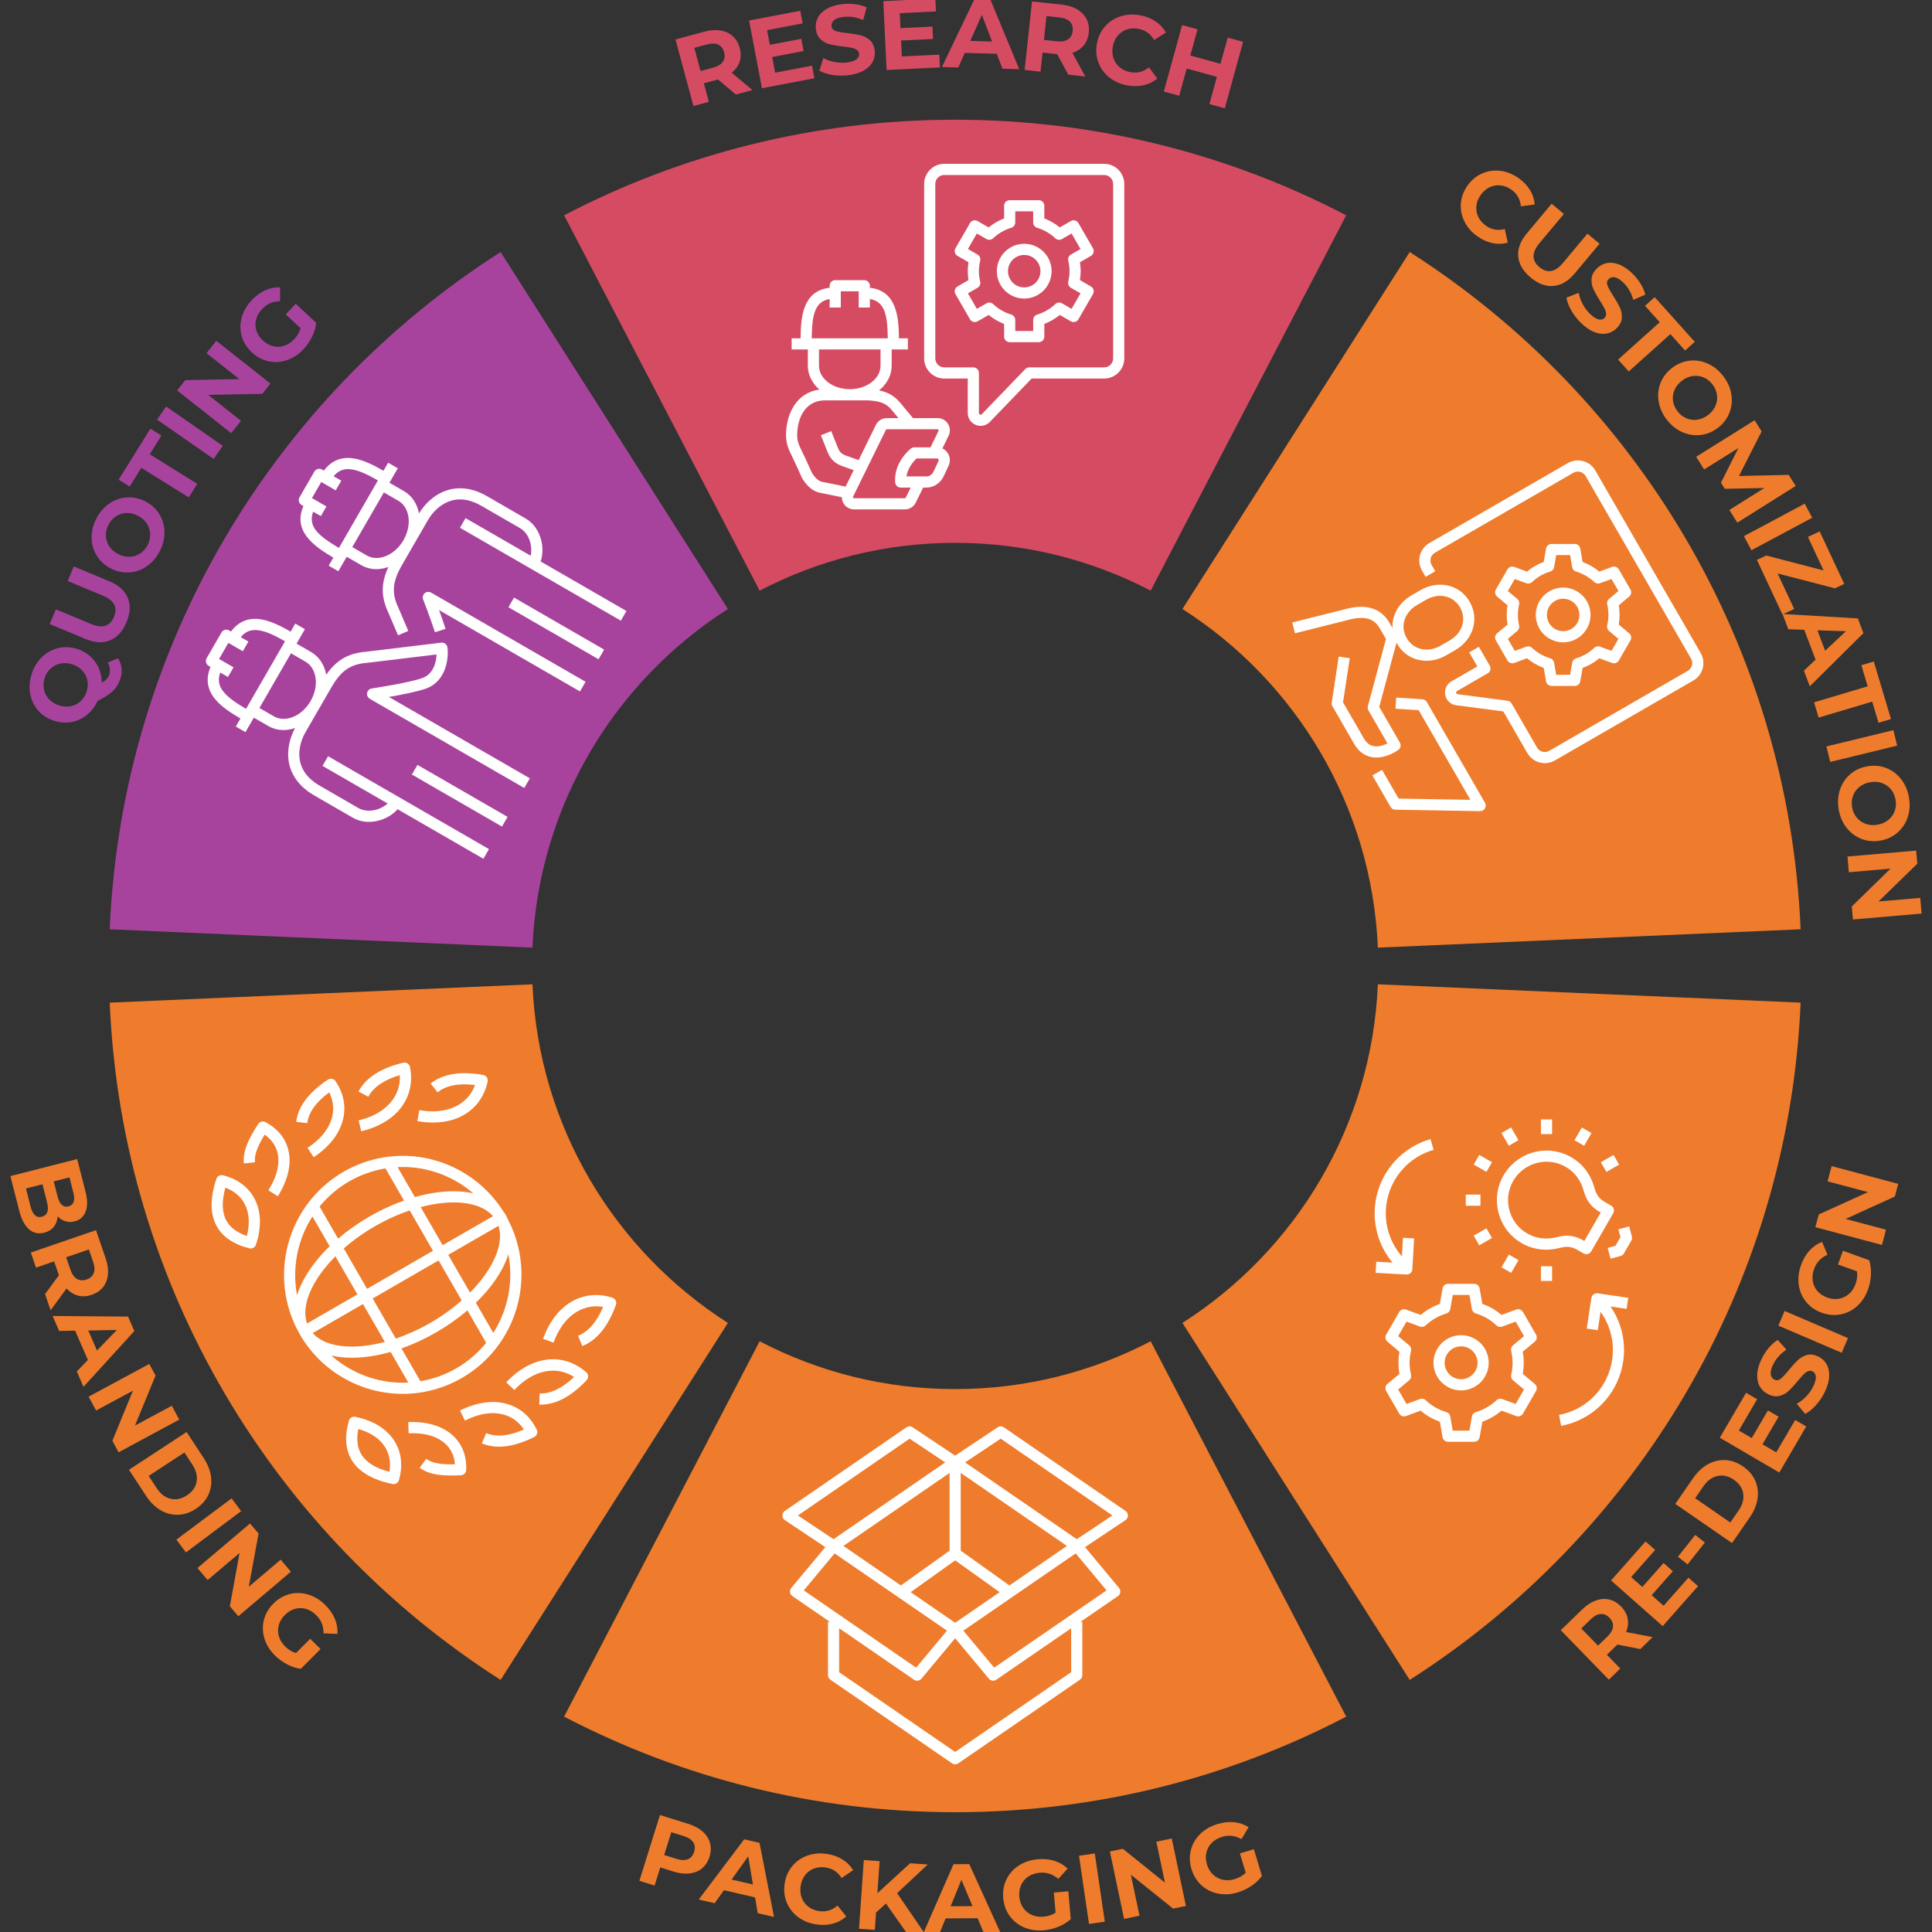
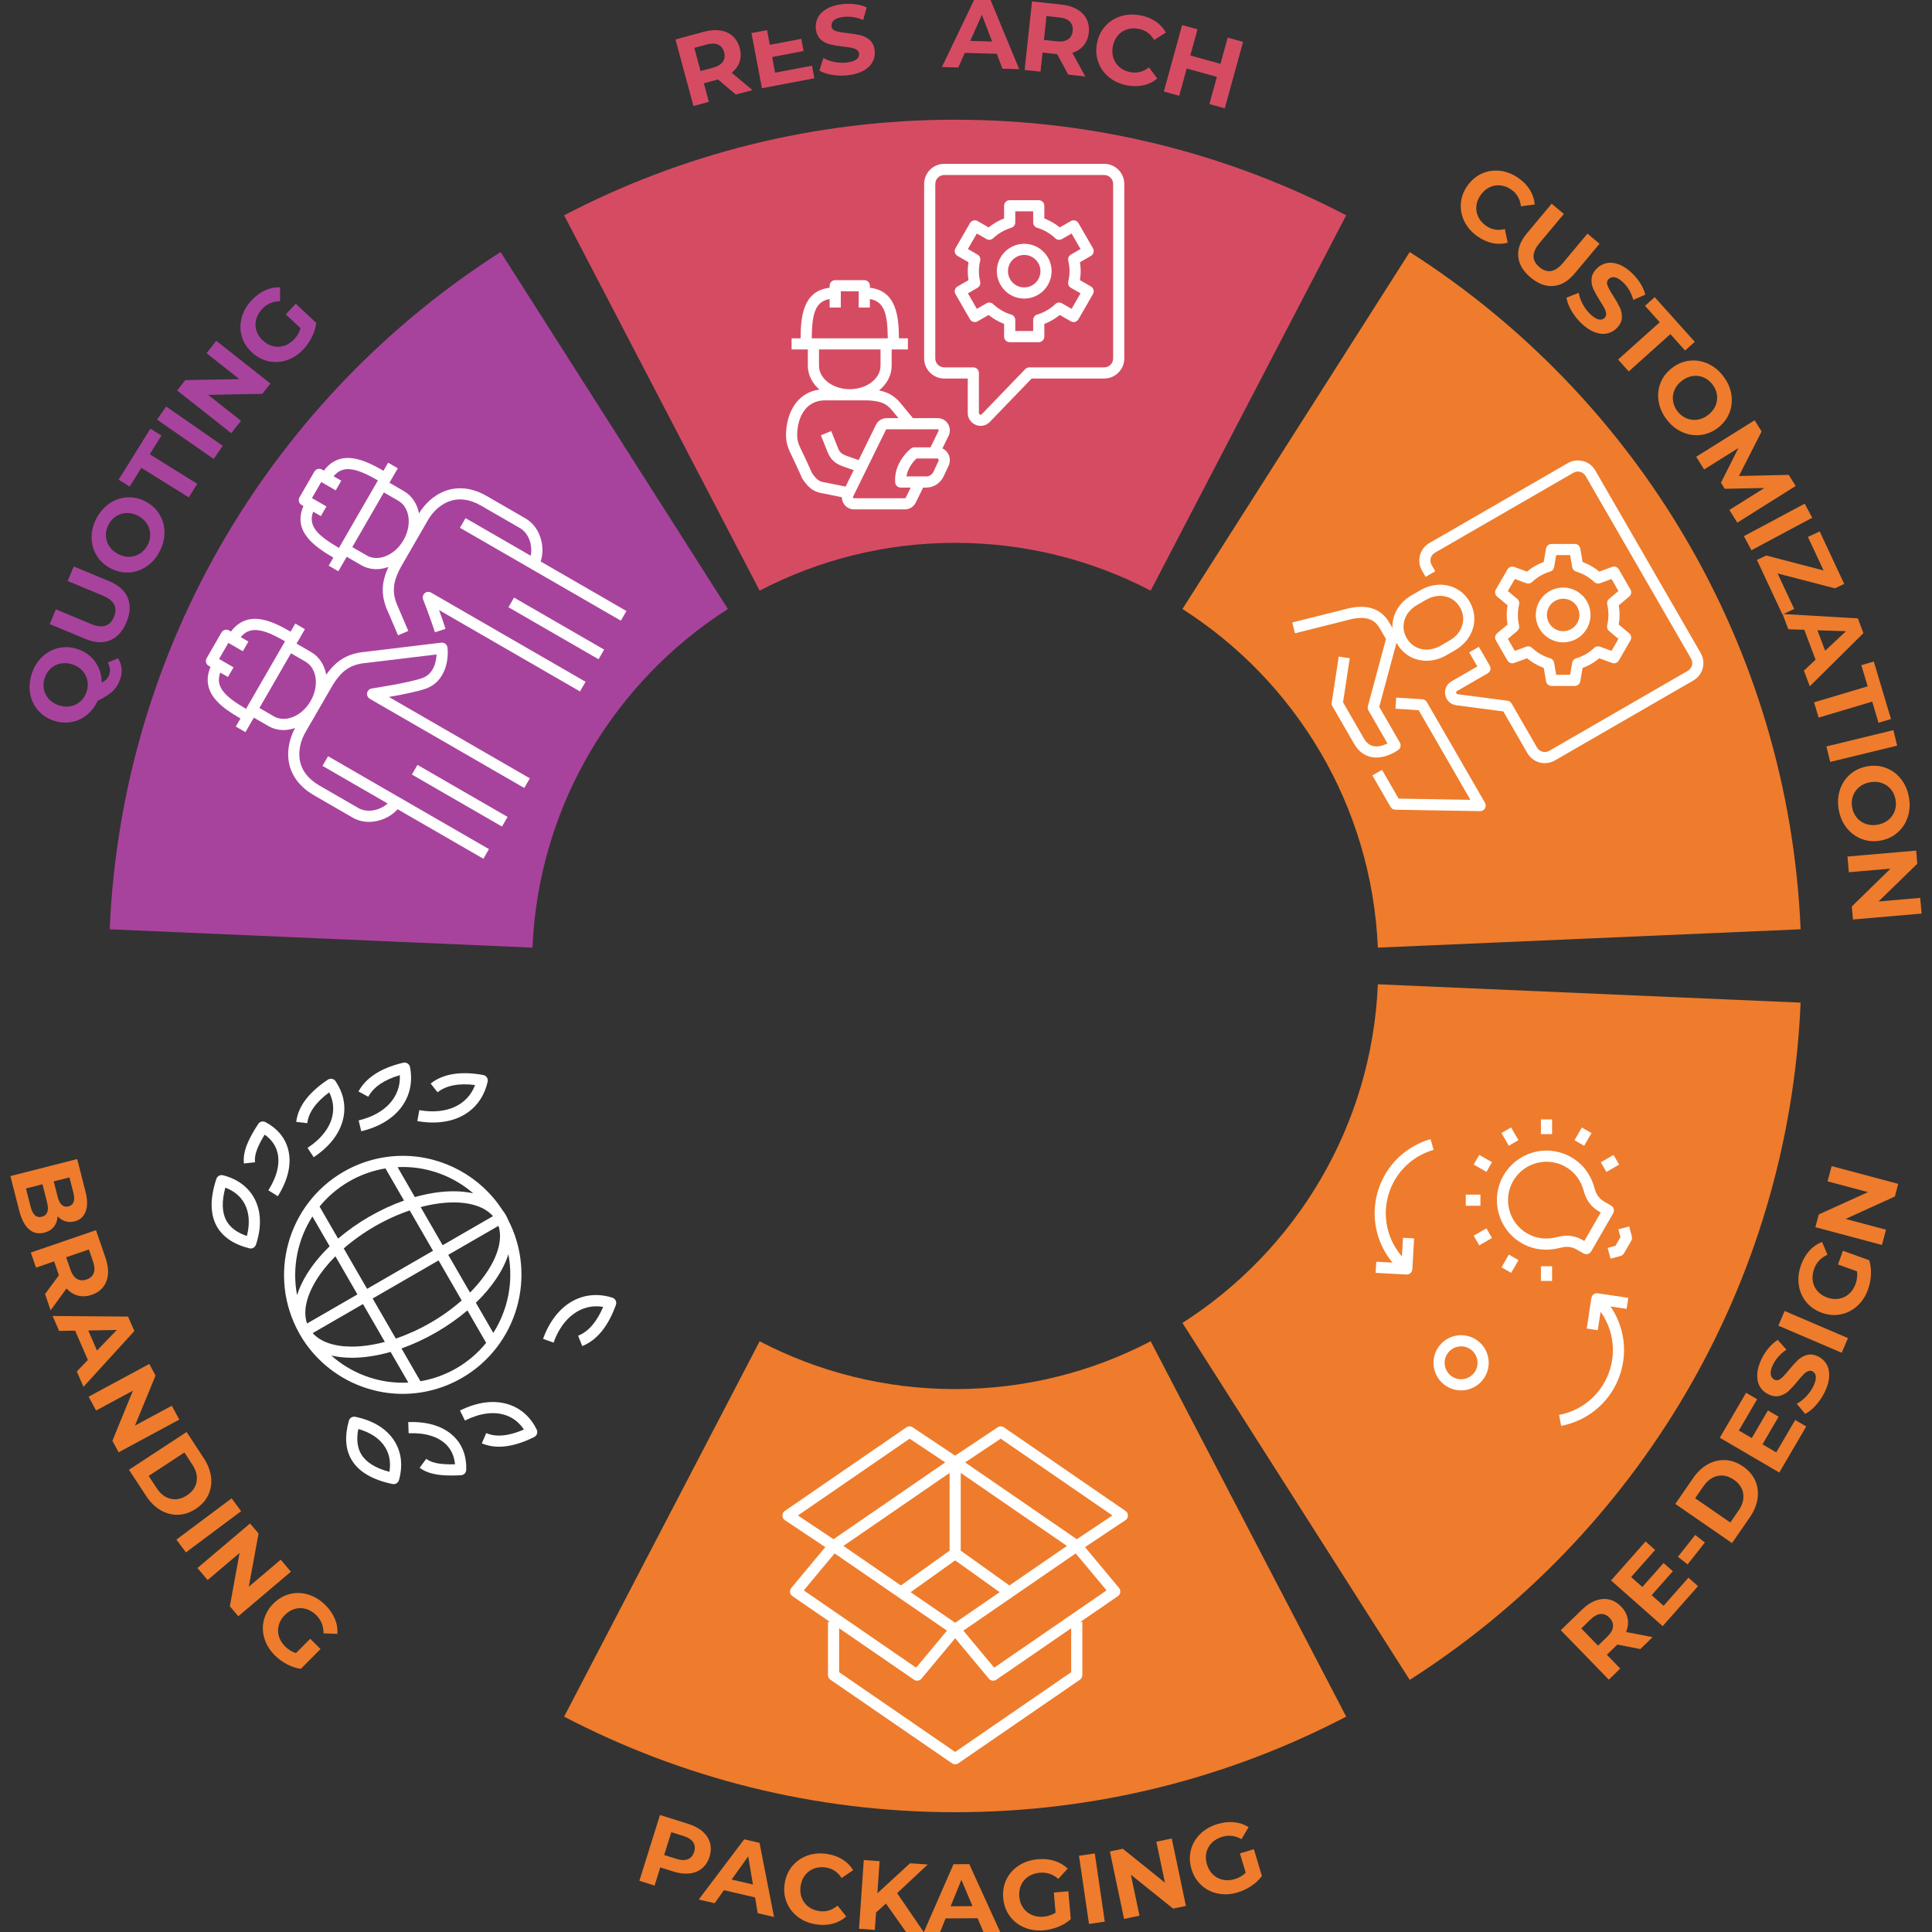
<svg xmlns="http://www.w3.org/2000/svg" version="1.1" id="Livello_1" x="0px" y="0px" width="1040px" height="1040px" viewBox="0 0 1040 1040" enable-background="new 0 0 1040 1040" xml:space="preserve">
  <rect x="0" y="0" width="1040" height="1040" fill="#333333" stroke="none" />
  <g>
    <path fill="#D54C62" d="M408.922,317.949c31.48-16.433,67.272-25.736,105.242-25.736c37.97,0,73.761,9.304,105.242,25.736   L724.66,115.898c-62.961-32.865-134.557-51.453-210.496-51.453c-75.939,0-147.534,18.588-210.494,51.452L408.922,317.949z" />
    <path fill="#EE7C2C" d="M741.707,529.852c-3.27,76.652-44.412,143.494-105.203,182.28l122.342,192.156   c121.586-77.572,203.889-211.258,210.428-364.564L741.707,529.852z" />
    <path fill="#EE7C2C" d="M636.504,327.83c60.791,38.786,101.932,105.627,105.203,182.279l227.566-9.873   c-6.539-153.307-88.844-286.99-210.428-364.562L636.504,327.83z" />
    <path fill="#A8439D" d="M286.622,510.109c3.271-76.652,44.412-143.494,105.204-182.279L269.484,135.674   C147.899,213.245,65.596,346.93,59.057,500.236L286.622,510.109z" />
-     <path fill="#EE7C2C" d="M391.825,712.133c-60.791-38.786-101.934-105.629-105.203-182.281l-227.564,9.872   c6.537,153.307,88.84,286.992,210.426,364.565L391.825,712.133z" />
    <path fill="#EE7C2C" d="M619.408,722.014c-31.48,16.433-67.273,25.736-105.244,25.736c-37.971,0-73.763-9.304-105.243-25.736   L303.668,924.065c62.961,32.864,134.557,51.453,210.496,51.453c75.939,0,147.535-18.589,210.496-51.454L619.408,722.014z" />
    <g>
      <g>
        <path fill="#D54C62" d="M396.112,50.898l-9.601-8.113l-0.409,0.11l-7.215,1.947l2.693,9.978l-8.29,2.237l-9.667-35.818     l15.504-4.185c3.172-0.856,6.07-1.07,8.692-0.644c2.622,0.427,4.827,1.442,6.614,3.046c1.786,1.604,3.04,3.735,3.757,6.396     c0.718,2.661,0.698,5.128-0.062,7.4c-0.759,2.272-2.177,4.238-4.255,5.896l11.141,9.345L396.112,50.898z M386.605,24.013     c-1.587-0.725-3.625-0.751-6.115-0.079l-6.754,1.822l3.37,12.485l6.754-1.822c2.49-0.672,4.236-1.729,5.238-3.171     c1.001-1.44,1.236-3.15,0.702-5.13C389.257,26.106,388.191,24.737,386.605,24.013z" />
-         <path fill="#D54C62" d="M437.093,35.353l1.287,6.769l-28.221,5.364l-6.928-36.447l27.543-5.235l1.287,6.769L412.9,16.213     l1.504,7.915l16.922-3.217l1.247,6.561l-16.922,3.217l1.604,8.435L437.093,35.353z" />
+         <path fill="#D54C62" d="M437.093,35.353l1.287,6.769l-28.221,5.364l-6.928-36.447l1.287,6.769L412.9,16.213     l1.504,7.915l16.922-3.217l1.247,6.561l-16.922,3.217l1.604,8.435L437.093,35.353z" />
        <path fill="#D54C62" d="M447.998,40.312c-2.813-0.468-5.119-1.236-6.917-2.305l2.136-6.764c1.716,0.972,3.703,1.68,5.961,2.124     c2.258,0.446,4.475,0.539,6.651,0.282c2.421-0.286,4.168-0.856,5.241-1.713c1.073-0.855,1.539-1.881,1.398-3.074     c-0.104-0.876-0.532-1.564-1.284-2.062c-0.753-0.498-1.685-0.859-2.797-1.084c-1.112-0.224-2.605-0.439-4.479-0.646     c-2.886-0.334-5.263-0.729-7.131-1.186c-1.868-0.455-3.53-1.344-4.984-2.667c-1.456-1.322-2.327-3.211-2.618-5.668     c-0.252-2.14,0.098-4.147,1.05-6.021c0.953-1.873,2.535-3.456,4.749-4.75c2.213-1.293,5.004-2.139,8.373-2.536     c2.35-0.278,4.682-0.269,6.994,0.027c2.312,0.297,4.373,0.871,6.181,1.726l-1.867,6.784c-3.632-1.527-7.15-2.091-10.553-1.688     c-2.387,0.281-4.104,0.876-5.153,1.782c-1.049,0.907-1.499,1.992-1.35,3.255c0.149,1.264,0.918,2.125,2.306,2.583     c1.388,0.459,3.468,0.827,6.241,1.104c2.885,0.335,5.263,0.73,7.131,1.186c1.868,0.455,3.527,1.327,4.978,2.614     c1.451,1.288,2.321,3.159,2.611,5.615c0.249,2.105-0.112,4.096-1.083,5.972c-0.971,1.876-2.571,3.462-4.802,4.757     c-2.231,1.295-5.031,2.142-8.399,2.539C453.673,40.842,450.81,40.78,447.998,40.312z" />
-         <path fill="#D54C62" d="M505.628,29.413l0.33,6.882l-28.693,1.374L475.49,0.611l28.005-1.341l0.33,6.882l-19.481,0.934     l0.385,8.047l17.205-0.824l0.32,6.67l-17.206,0.824l0.411,8.576L505.628,29.413z" />
        <path fill="#D54C62" d="M536.566,28.944l-17.216-0.477l-3.506,7.855l-8.795-0.243l17.558-36.628l8.477,0.235l15.555,37.545     l-9.008-0.25L536.566,28.944z M534.045,22.354l-5.486-14.361l-6.273,14.035L534.045,22.354z" />
        <path fill="#D54C62" d="M575.064,40.187l-6.008-11.041l-0.422-0.046l-7.43-0.8l-1.107,10.275l-8.535-0.919l3.973-36.887     L571.5,2.488c3.268,0.353,6.045,1.203,8.336,2.551c2.287,1.349,3.975,3.093,5.059,5.235s1.479,4.584,1.184,7.324     s-1.207,5.032-2.738,6.875s-3.566,3.16-6.104,3.953l6.996,12.748L575.064,40.187z M575.947,11.684     c-1.215-1.251-3.105-2.014-5.67-2.29l-6.955-0.749l-1.385,12.857l6.955,0.749c2.564,0.276,4.574-0.075,6.031-1.057     c1.455-0.979,2.293-2.488,2.514-4.526C577.66,14.596,577.164,12.934,575.947,11.684z" />
        <path fill="#D54C62" d="M597.057,41.627c-2.699-2.18-4.639-4.863-5.818-8.051c-1.182-3.188-1.432-6.588-0.752-10.199     s2.148-6.688,4.406-9.229s5.039-4.337,8.348-5.387c3.307-1.05,6.836-1.222,10.586-0.517c3.158,0.595,5.912,1.688,8.254,3.278     c2.344,1.592,4.188,3.592,5.531,6.002l-6.357,3.981c-1.93-3.311-4.717-5.31-8.363-5.995c-2.258-0.425-4.365-0.309-6.322,0.348     s-3.596,1.777-4.918,3.362c-1.324,1.585-2.197,3.506-2.621,5.763c-0.426,2.258-0.309,4.364,0.348,6.321s1.777,3.597,3.361,4.92     c1.586,1.322,3.506,2.196,5.764,2.621c3.645,0.686,6.971-0.181,9.98-2.6l4.477,6.02c-2.137,1.792-4.592,3.002-7.371,3.629     c-2.779,0.628-5.748,0.645-8.908,0.051C602.965,45.246,599.756,43.807,597.057,41.627z" />
        <path fill="#D54C62" d="M669.152,22.539l-9.854,35.768l-8.277-2.281l4.039-14.664l-16.248-4.477l-4.041,14.664l-8.277-2.28     l9.854-35.768l8.279,2.281l-3.887,14.103l16.25,4.477l3.885-14.103L669.152,22.539z" />
      </g>
      <g>
        <path fill="#EE7C2C" d="M788.328,119.282c-1.549-3.105-2.195-6.353-1.943-9.743c0.254-3.39,1.439-6.585,3.561-9.587     c2.119-3.002,4.734-5.189,7.844-6.561c3.111-1.372,6.387-1.848,9.832-1.428c3.443,0.422,6.725,1.732,9.842,3.935     c2.627,1.854,4.674,3.993,6.145,6.414c1.469,2.423,2.312,5.009,2.533,7.759l-7.438,0.978c-0.379-3.813-2.082-6.792-5.113-8.932     c-1.875-1.325-3.84-2.096-5.893-2.312c-2.053-0.218-4.01,0.12-5.873,1.011c-1.861,0.891-3.455,2.274-4.779,4.15     c-1.326,1.877-2.098,3.841-2.312,5.894c-0.219,2.053,0.119,4.011,1.01,5.872c0.893,1.862,2.275,3.456,4.15,4.78     c3.031,2.141,6.416,2.736,10.158,1.788l1.566,7.336c-2.688,0.741-5.424,0.82-8.211,0.234c-2.789-0.584-5.496-1.805-8.121-3.658     C792.195,125.03,789.877,122.388,788.328,119.282z" />
        <path fill="#EE7C2C" d="M817.27,138.077c-0.385-4.143,1.17-8.301,4.658-12.477l13.324-15.941l6.588,5.506l-13.119,15.698     c-4.26,5.097-4.275,9.413-0.047,12.947c2.061,1.722,4.148,2.419,6.266,2.092c2.115-0.327,4.271-1.806,6.469-4.436l13.119-15.697     l6.508,5.438l-13.322,15.942c-3.49,4.175-7.309,6.441-11.451,6.8c-4.146,0.358-8.25-1.162-12.318-4.561     C819.877,145.99,817.652,142.22,817.27,138.077z" />
        <path fill="#EE7C2C" d="M845.783,167.05c-1.406-2.481-2.26-4.757-2.559-6.827l6.602-2.593c0.324,1.944,1.021,3.936,2.098,5.971     c1.074,2.035,2.395,3.818,3.963,5.348c1.746,1.703,3.289,2.702,4.629,2.998s2.43,0.014,3.27-0.847     c0.615-0.632,0.881-1.397,0.795-2.296s-0.391-1.851-0.916-2.855c-0.525-1.006-1.297-2.303-2.314-3.889     c-1.555-2.454-2.742-4.551-3.562-6.29c-0.822-1.738-1.176-3.59-1.062-5.552c0.111-1.964,1.033-3.83,2.76-5.601     c1.506-1.542,3.285-2.533,5.342-2.971s4.281-0.202,6.68,0.704c2.398,0.908,4.811,2.546,7.238,4.914     c1.695,1.653,3.154,3.473,4.377,5.456c1.225,1.983,2.074,3.946,2.547,5.89l-6.449,2.816c-1.096-3.784-2.871-6.873-5.324-9.267     c-1.721-1.679-3.262-2.64-4.627-2.885s-2.49,0.087-3.379,0.997s-1.074,2.051-0.557,3.418c0.516,1.367,1.537,3.217,3.066,5.547     c1.555,2.453,2.742,4.551,3.562,6.289c0.822,1.739,1.188,3.577,1.1,5.516c-0.09,1.938-0.998,3.791-2.723,5.562     c-1.48,1.517-3.256,2.488-5.324,2.914c-2.07,0.425-4.309,0.178-6.719-0.741c-2.41-0.92-4.828-2.564-7.256-4.933     C848.939,171.795,847.186,169.53,845.783,167.05z" />
        <path fill="#EE7C2C" d="M893.439,173.455l-7.924-8.839l5.207-4.671l21.584,24.071l-5.209,4.67l-7.926-8.839l-22.412,20.097     l-5.732-6.392L893.439,173.455z" />
        <path fill="#EE7C2C" d="M892.832,216.056c-0.561-3.465-0.217-6.777,1.035-9.938c1.25-3.161,3.32-5.849,6.209-8.061     c2.889-2.213,6.023-3.512,9.4-3.896c3.379-0.384,6.666,0.146,9.865,1.591c3.197,1.445,5.967,3.696,8.309,6.754     s3.787,6.312,4.34,9.762c0.549,3.451,0.205,6.763-1.035,9.938c-1.24,3.176-3.305,5.87-6.193,8.082     c-2.891,2.213-6.029,3.504-9.418,3.875c-3.387,0.369-6.676-0.161-9.863-1.592s-5.951-3.676-8.293-6.732     C894.846,222.78,893.393,219.521,892.832,216.056z M907.803,225.186c1.873,0.79,3.832,1.037,5.875,0.741s3.975-1.143,5.799-2.539     s3.145-3.042,3.963-4.938c0.818-1.895,1.09-3.851,0.814-5.864c-0.275-2.016-1.078-3.893-2.41-5.632s-2.934-3.004-4.809-3.794     c-1.873-0.79-3.832-1.038-5.873-0.741c-2.045,0.297-3.979,1.143-5.801,2.539c-1.824,1.396-3.145,3.042-3.963,4.938     c-0.818,1.895-1.09,3.85-0.814,5.865c0.273,2.014,1.078,3.891,2.41,5.631C904.326,223.13,905.928,224.395,907.803,225.186z" />
        <path fill="#EE7C2C" d="M930.932,274.515l18.854-11.836l-21.338,0.453l-2.049-3.282l9.395-18.676l-18.477,11.538l-4.266-6.834     l31.467-19.65l3.762,6.024l-12.199,23.989l26.797-0.613l3.734,5.979l-31.412,19.739L930.932,274.515z" />
        <path fill="#EE7C2C" d="M971.477,271.132l4.045,7.574l-32.723,17.481l-4.045-7.573L971.477,271.132z" />
        <path fill="#EE7C2C" d="M965.824,327.81l-6.338,2.963l-13.738-29.382l5.041-2.357l30.85,8.042l-8.441-18.053l6.336-2.963     l13.225,28.277l-5.041,2.358l-30.828-7.993L965.824,327.81z" />
        <path fill="#EE7C2C" d="M977.324,355.122l-6.076-16.117l-8.598-0.27l-3.105-8.232l40.549,2.383l2.992,7.935l-28.861,28.612     l-3.18-8.431L977.324,355.122z M982.471,350.293l11.215-10.516l-15.365-0.493L982.471,350.293z" />
        <path fill="#EE7C2C" d="M1005.365,369.456l-3.395-11.377l6.705-1.999l9.24,30.98l-6.705,2l-3.393-11.376l-28.85,8.602     l-2.453-8.228L1005.365,369.456z" />
        <path fill="#EE7C2C" d="M1019.217,393.043l2.027,8.343l-36.051,8.762l-2.027-8.344L1019.217,393.043z" />
        <path fill="#EE7C2C" d="M990.436,425.159c1.096-3.334,2.928-6.115,5.494-8.345s5.641-3.661,9.225-4.295     c3.582-0.634,6.963-0.343,10.139,0.872c3.174,1.214,5.848,3.198,8.021,5.954c2.174,2.755,3.596,6.029,4.268,9.822     c0.67,3.792,0.455,7.347-0.645,10.663c-1.102,3.316-2.932,6.098-5.496,8.345c-2.562,2.247-5.637,3.688-9.219,4.321     c-3.584,0.635-6.965,0.334-10.143-0.898s-5.854-3.216-8.023-5.954c-2.172-2.738-3.592-6.004-4.262-9.796     C989.125,432.056,989.336,428.493,990.436,425.159z M999.518,440.157c1.299,1.564,2.924,2.686,4.875,3.363     c1.949,0.679,4.055,0.817,6.316,0.417c2.262-0.399,4.191-1.252,5.791-2.558s2.74-2.915,3.426-4.83     c0.684-1.916,0.834-3.952,0.453-6.108c-0.383-2.158-1.223-4.019-2.521-5.583s-2.924-2.685-4.873-3.363     c-1.949-0.678-4.057-0.816-6.316-0.417c-2.264,0.399-4.193,1.253-5.793,2.558c-1.598,1.306-2.74,2.915-3.424,4.832     c-0.684,1.914-0.836,3.949-0.453,6.107C997.379,436.731,998.219,438.593,999.518,440.157z" />
        <path fill="#EE7C2C" d="M1034.4,491.777l-36.961,3.194l-0.607-7.023l20.85-20.367l-22.443,1.938l-0.729-8.448l36.963-3.193     l0.611,7.076l-20.855,20.314l22.441-1.939L1034.4,491.777z" />
      </g>
      <g>
        <path fill="#EE7C2C" d="M882.984,887.696l-12.334-2.427l-0.305,0.296l-5.359,5.207l7.201,7.412l-6.158,5.983l-25.852-26.609     l11.518-11.19c2.357-2.29,4.785-3.885,7.285-4.786c2.498-0.9,4.918-1.085,7.26-0.551c2.342,0.533,4.473,1.788,6.393,3.765     s3.102,4.143,3.541,6.498c0.441,2.355,0.156,4.763-0.854,7.221l14.279,2.756L882.984,887.696z M861.611,868.816     c-1.738,0.138-3.533,1.104-5.383,2.902l-5.018,4.874l9.012,9.275l5.018-4.875c1.85-1.797,2.863-3.568,3.037-5.315     c0.176-1.746-0.451-3.354-1.879-4.825C864.947,869.358,863.35,868.679,861.611,868.816z" />
        <path fill="#EE7C2C" d="M908.893,849.26l5.16,4.564l-19.029,21.52l-27.791-24.577l18.572-21.003l5.162,4.564l-12.922,14.61     l6.035,5.337l11.41-12.903l5.004,4.424l-11.41,12.903l6.432,5.688L908.893,849.26z" />
        <path fill="#EE7C2C" d="M903.238,838.008l9.305-11.764l5.197,4.109l-9.305,11.765L903.238,838.008z" />
        <path fill="#EE7C2C" d="M901.822,809.564l9.576-13.869c2.289-3.314,4.943-5.808,7.965-7.478c3.021-1.672,6.168-2.419,9.439-2.243     c3.27,0.175,6.432,1.317,9.484,3.425c3.053,2.108,5.242,4.661,6.564,7.656c1.324,2.997,1.738,6.203,1.248,9.62     c-0.492,3.419-1.883,6.783-4.172,10.099l-9.574,13.869L901.822,809.564z M935.887,813.119c2.107-3.054,2.939-6.075,2.492-9.067     c-0.445-2.992-2.121-5.491-5.031-7.499c-2.906-2.007-5.838-2.69-8.793-2.048c-2.957,0.644-5.488,2.492-7.596,5.544l-4.457,6.455     l18.928,13.069L935.887,813.119z" />
        <path fill="#EE7C2C" d="M966.348,764.392l5.949,3.478l-14.498,24.798l-32.029-18.725l14.15-24.203l5.949,3.478l-9.844,16.837     l6.955,4.066l8.693-14.87l5.764,3.37l-8.693,14.87l7.412,4.333L966.348,764.392z" />
        <path fill="#EE7C2C" d="M977.398,756.55c-1.92,2.108-3.816,3.628-5.689,4.559l-4.521-5.466c1.746-0.913,3.42-2.198,5.02-3.854     s2.881-3.466,3.846-5.433c1.074-2.189,1.543-3.967,1.406-5.332c-0.135-1.365-0.742-2.313-1.822-2.844     c-0.793-0.388-1.602-0.402-2.43-0.04c-0.826,0.361-1.637,0.948-2.428,1.76c-0.791,0.813-1.783,1.95-2.973,3.413     c-1.848,2.241-3.471,4.023-4.867,5.346c-1.396,1.321-3.045,2.234-4.945,2.738c-1.9,0.505-3.961,0.211-6.182-0.878     c-1.934-0.949-3.43-2.333-4.486-4.149c-1.057-1.817-1.527-4.006-1.412-6.567c0.115-2.561,0.92-5.364,2.414-8.409     c1.043-2.124,2.316-4.078,3.818-5.859c1.504-1.781,3.105-3.199,4.805-4.256l4.686,5.251c-3.254,2.222-5.637,4.87-7.146,7.947     c-1.059,2.157-1.492,3.923-1.301,5.295c0.193,1.374,0.859,2.341,2.002,2.9c1.143,0.561,2.283,0.383,3.422-0.534     c1.139-0.918,2.576-2.465,4.314-4.643c1.848-2.242,3.469-4.024,4.865-5.347c1.396-1.321,3.029-2.242,4.898-2.763     c1.869-0.519,3.914-0.234,6.133,0.855c1.904,0.934,3.379,2.316,4.43,4.15c1.047,1.834,1.51,4.038,1.387,6.614     s-0.93,5.388-2.424,8.433C980.924,752.072,979.318,754.442,977.398,756.55z" />
        <path fill="#EE7C2C" d="M957.287,713.603l3.379-7.894l34.107,14.598l-3.379,7.894L957.287,713.603z" />
        <path fill="#EE7C2C" d="M989.391,680.675l2.654-7.382l14.164,5.095c0.748,2.409,1.057,4.998,0.924,7.767     s-0.652,5.417-1.561,7.943c-1.305,3.624-3.248,6.604-5.834,8.94c-2.588,2.337-5.549,3.835-8.883,4.494     c-3.334,0.66-6.73,0.367-10.189-0.877c-3.457-1.242-6.262-3.181-8.414-5.812c-2.15-2.633-3.473-5.689-3.967-9.172     c-0.494-3.481-0.082-7.051,1.232-10.709c1.1-3.059,2.615-5.649,4.541-7.773c1.928-2.122,4.178-3.679,6.75-4.668l2.922,6.907     c-3.523,1.55-5.92,4.087-7.188,7.61c-0.801,2.229-1.047,4.374-0.736,6.438c0.309,2.063,1.137,3.883,2.486,5.456     c1.348,1.575,3.121,2.757,5.314,3.545c2.162,0.778,4.264,0.989,6.305,0.635c2.043-0.354,3.846-1.217,5.41-2.589     c1.562-1.371,2.74-3.154,3.529-5.349c0.836-2.327,1.09-4.602,0.764-6.822L989.391,680.675z" />
        <path fill="#EE7C2C" d="M985.969,627.724l35.85,9.548l-1.814,6.812l-26.527,12.076l21.768,5.798l-2.184,8.194l-35.85-9.549     l1.828-6.862l26.512-12.025l-21.766-5.798L985.969,627.724z" />
      </g>
      <g>
        <path fill="#EE7C2C" d="M378.265,985.952c1.981,1.77,3.297,3.809,3.943,6.121c0.646,2.312,0.558,4.785-0.266,7.414     c-0.812,2.598-2.146,4.67-4.001,6.219s-4.098,2.475-6.729,2.781c-2.632,0.305-5.516-0.033-8.651-1.014l-7.132-2.232l-3.055,9.762     l-8.194-2.564l11.08-35.406l15.326,4.796C373.722,982.81,376.282,984.185,378.265,985.952z M370.308,1000.817     c1.614-0.661,2.728-1.969,3.339-3.926c0.623-1.988,0.46-3.715-0.489-5.179s-2.654-2.58-5.116-3.351l-6.676-2.09l-3.847,12.292     l6.677,2.089C366.657,1001.424,368.694,1001.479,370.308,1000.817z" />
        <path fill="#EE7C2C" d="M406.468,1021.386l-16.781-3.883l-4.994,7.006l-8.571-1.983l24.473-32.419l8.262,1.912l7.8,39.885     l-8.777-2.031L406.468,1021.386z M405.304,1014.426l-2.53-15.165l-8.933,12.513L405.304,1014.426z" />
        <path fill="#EE7C2C" d="M429.633,1031.968c-2.781-2.074-4.821-4.684-6.122-7.824c-1.3-3.141-1.68-6.527-1.138-10.163     c0.541-3.634,1.892-6.765,4.052-9.39c2.159-2.625,4.871-4.525,8.137-5.7c3.265-1.175,6.785-1.48,10.56-0.919     c3.18,0.475,5.971,1.463,8.373,2.963c2.401,1.502,4.319,3.43,5.755,5.787l-6.201,4.221c-2.055-3.235-4.916-5.127-8.586-5.674     c-2.271-0.338-4.372-0.143-6.304,0.588c-1.931,0.73-3.526,1.913-4.788,3.547s-2.062,3.587-2.4,5.858     c-0.338,2.272-0.143,4.372,0.588,6.304c0.73,1.93,1.913,3.526,3.547,4.788s3.586,2.062,5.858,2.399     c3.669,0.547,6.96-0.444,9.874-2.976l4.702,5.845c-2.065,1.871-4.474,3.174-7.227,3.906s-5.72,0.863-8.899,0.389     C435.673,1035.36,432.414,1034.044,429.633,1031.968z" />
        <path fill="#EE7C2C" d="M476.903,1024.673l-5.33,4.837l-0.649,9.358l-8.513-0.592l2.57-37.01l8.513,0.591l-1.201,17.289     l17.591-16.151l9.518,0.662l-16.479,15.431l14.807,21.642l-9.992-0.693L476.903,1024.673z" />
        <path fill="#EE7C2C" d="M526.25,1032.577l-17.225,0.116l-3.231,7.972l-8.798,0.061l16.283-37.211l8.479-0.059l16.842,36.986     l-9.01,0.062L526.25,1032.577z M523.502,1026.076l-5.979-14.164l-5.786,14.243L523.502,1026.076z" />
        <path fill="#EE7C2C" d="M567.277,1018.766l7.814-0.681l1.307,14.994c-1.873,1.689-4.096,3.053-6.666,4.093     c-2.568,1.04-5.191,1.677-7.865,1.909c-3.838,0.334-7.359-0.184-10.564-1.553c-3.205-1.371-5.805-3.432-7.801-6.184     c-1.994-2.752-3.152-5.958-3.471-9.619c-0.32-3.66,0.266-7.02,1.756-10.075c1.488-3.056,3.711-5.537,6.666-7.444     c2.953-1.906,6.367-3.028,10.24-3.365c3.238-0.283,6.225,0.008,8.959,0.867c2.736,0.861,5.092,2.252,7.068,4.173l-5.051,5.548     c-2.881-2.551-6.189-3.664-9.92-3.339c-2.357,0.206-4.41,0.882-6.154,2.026s-3.049,2.659-3.912,4.543     c-0.865,1.885-1.195,3.988-0.994,6.312c0.199,2.288,0.889,4.285,2.066,5.991c1.176,1.707,2.715,2.982,4.615,3.827     s4.012,1.167,6.336,0.964c2.463-0.215,4.635-0.936,6.514-2.164L567.277,1018.766z" />
        <path fill="#EE7C2C" d="M580.826,998.96l8.496-1.248l5.393,36.705l-8.496,1.248L580.826,998.96z" />
        <path fill="#EE7C2C" d="M630.756,989.659l7.629,36.308l-6.898,1.45l-22.734-18.24l4.633,22.043l-8.299,1.744l-7.629-36.307     l6.949-1.461l22.682,18.251l-4.631-22.044L630.756,989.659z" />
        <path fill="#EE7C2C" d="M667.451,997.688l7.512-2.26l4.336,14.415c-1.492,2.035-3.389,3.823-5.693,5.364     c-2.303,1.541-4.742,2.699-7.312,3.473c-3.689,1.108-7.24,1.318-10.658,0.631c-3.416-0.688-6.383-2.176-8.896-4.464     s-4.301-5.19-5.359-8.71c-1.057-3.52-1.17-6.927-0.334-10.222c0.836-3.296,2.506-6.177,5.01-8.646s5.617-4.264,9.34-5.383     c3.113-0.936,6.098-1.261,8.949-0.975c2.854,0.285,5.443,1.167,7.77,2.645l-3.814,6.459c-3.34-1.909-6.805-2.325-10.391-1.246     c-2.268,0.682-4.139,1.761-5.613,3.236c-1.475,1.477-2.443,3.226-2.906,5.246c-0.463,2.021-0.357,4.148,0.314,6.381     c0.662,2.2,1.742,4.015,3.242,5.445s3.266,2.366,5.299,2.807c2.033,0.439,4.166,0.324,6.398-0.348     c2.369-0.711,4.348-1.86,5.938-3.445L667.451,997.688z" />
      </g>
      <g>
        <path fill="#A8439D" d="M63.499,354.354c1.053,1.594,1.688,3.324,1.913,5.193c0.222,1.868,0.025,3.779-0.595,5.732     c-0.832,2.627-2.149,4.823-3.95,6.587c-1.802,1.764-4.566,3.557-8.294,5.377c-1.418,3.072-3.35,5.602-5.797,7.587     c-2.445,1.986-5.195,3.265-8.248,3.834c-3.054,0.571-6.164,0.354-9.329-0.65c-3.469-1.1-6.33-2.924-8.58-5.472     s-3.699-5.546-4.348-8.996c-0.648-3.448-0.391-7.009,0.773-10.681c1.164-3.67,3.003-6.72,5.514-9.148     c2.513-2.429,5.424-4.044,8.737-4.848c3.312-0.803,6.704-0.654,10.172,0.445c4.111,1.303,7.348,3.6,9.715,6.889     s3.552,7.029,3.559,11.22c1.143-0.564,2.033-1.181,2.672-1.85c0.638-0.669,1.102-1.458,1.39-2.367     c0.694-2.189,0.426-4.387-0.802-6.593L63.499,354.354z M38.142,380.147c2.022-0.415,3.78-1.312,5.273-2.692     c1.494-1.38,2.572-3.113,3.234-5.202c0.662-2.088,0.78-4.126,0.354-6.115c-0.426-1.988-1.346-3.734-2.759-5.239     c-1.414-1.504-3.215-2.604-5.404-3.298c-2.189-0.694-4.295-0.833-6.317-0.418c-2.022,0.415-3.78,1.313-5.274,2.692     c-1.493,1.381-2.571,3.114-3.232,5.202c-0.663,2.089-0.781,4.127-0.354,6.115c0.426,1.988,1.345,3.734,2.759,5.239     c1.414,1.504,3.215,2.604,5.404,3.298C34.014,380.424,36.12,380.562,38.142,380.147z" />
        <path fill="#A8439D" d="M59.267,344.676c-3.84,1.598-8.273,1.35-13.297-0.742l-19.18-7.984l3.3-7.927l18.886,7.863     c6.134,2.553,10.258,1.284,12.377-3.804c1.031-2.479,1.078-4.68,0.136-6.603c-0.941-1.922-2.994-3.543-6.158-4.86l-18.886-7.862     l3.26-7.829l19.18,7.985c5.024,2.092,8.322,5.063,9.896,8.913c1.574,3.852,1.341,8.223-0.696,13.116     C66.048,339.835,63.109,343.08,59.267,344.676z" />
        <path fill="#A8439D" d="M78.909,304.896c-2.903,1.973-6.051,3.059-9.445,3.26s-6.703-0.539-9.929-2.225     c-3.226-1.684-5.727-3.976-7.501-6.875c-1.776-2.899-2.683-6.104-2.724-9.613c-0.042-3.509,0.829-6.971,2.611-10.385     s4.121-6.1,7.016-8.056s6.043-3.043,9.445-3.26c3.401-0.218,6.716,0.517,9.941,2.2c3.227,1.685,5.723,3.984,7.489,6.899     c1.766,2.916,2.674,6.12,2.724,9.613s-0.817,6.947-2.6,10.361S81.811,302.925,78.909,304.896z M80.861,287.472     c-0.074-2.032-0.678-3.912-1.81-5.639c-1.131-1.727-2.714-3.121-4.751-4.185c-2.036-1.062-4.086-1.564-6.149-1.506     c-2.063,0.059-3.951,0.638-5.66,1.738c-1.712,1.1-3.073,2.621-4.087,4.562c-1.015,1.942-1.483,3.929-1.408,5.961     c0.074,2.032,0.679,3.912,1.81,5.639s2.715,3.121,4.75,4.184c2.037,1.063,4.087,1.565,6.149,1.507     c2.064-0.059,3.95-0.638,5.661-1.738c1.709-1.1,3.072-2.621,4.086-4.562C80.466,291.49,80.936,289.504,80.861,287.472z" />
        <path fill="#A8439D" d="M76.073,251.833l-6.277,10.078l-5.938-3.699L80.95,230.77l5.938,3.698l-6.276,10.077l25.554,15.915     l-4.539,7.288L76.073,251.833z" />
        <path fill="#A8439D" d="M84.539,225.863l4.901-7.05l30.462,21.177L115,247.04L84.539,225.863z" />
        <path fill="#A8439D" d="M116.441,183.476l29.117,22.991l-4.369,5.532l-29.142,0.559l17.68,13.958l-5.255,6.656l-29.117-22.991     l4.4-5.573l29.108-0.518l-17.679-13.959L116.441,183.476z" />
        <path fill="#A8439D" d="M153.846,169.226l5.364-5.723l10.981,10.294c-0.269,2.509-1.012,5.008-2.232,7.497     c-1.219,2.488-2.748,4.714-4.584,6.672c-2.633,2.811-5.602,4.774-8.902,5.894c-3.302,1.118-6.613,1.319-9.936,0.602     c-3.323-0.717-6.325-2.332-9.006-4.846c-2.68-2.513-4.485-5.404-5.417-8.675c-0.93-3.27-0.932-6.6-0.003-9.992     c0.927-3.392,2.72-6.506,5.379-9.342c2.222-2.371,4.64-4.148,7.251-5.334c2.612-1.184,5.294-1.72,8.048-1.609l-0.059,7.502     c-3.848,0.024-7.055,1.402-9.615,4.135c-1.619,1.727-2.695,3.6-3.23,5.616c-0.535,2.018-0.496,4.016,0.118,5.995     c0.614,1.98,1.772,3.768,3.473,5.362c1.676,1.571,3.521,2.599,5.537,3.084c2.016,0.485,4.012,0.408,5.992-0.231     c1.979-0.639,3.766-1.809,5.361-3.511c1.691-1.803,2.828-3.79,3.407-5.959L153.846,169.226z" />
      </g>
      <g>
        <path fill="#EE7C2C" d="M28.999,660.378c-1.227,1.552-2.953,2.612-5.178,3.18c-3.15,0.805-5.884,0.198-8.204-1.817     s-4.077-5.368-5.274-10.058l-4.744-18.591l35.948-9.173l4.481,17.562c1.118,4.382,1.137,7.961,0.059,10.733     c-1.08,2.773-3.057,4.526-5.933,5.261c-1.746,0.446-3.412,0.423-4.994-0.065c-1.584-0.489-2.962-1.387-4.133-2.692     C30.901,656.938,30.224,658.824,28.999,660.378z M18.793,654.147c1.003,0.929,2.257,1.202,3.764,0.817     c2.979-0.76,3.905-3.348,2.777-7.765l-2.477-9.706l-8.885,2.267l2.477,9.707C17.01,651.658,17.791,653.218,18.793,654.147z      M37.392,633.786l-8.474,2.162l2.11,8.268c0.524,2.054,1.281,3.521,2.271,4.398c0.99,0.877,2.187,1.138,3.591,0.779     c1.403-0.358,2.32-1.158,2.752-2.398c0.431-1.239,0.384-2.887-0.14-4.941L37.392,633.786z" />
        <path fill="#EE7C2C" d="M24.259,696.599l7.453-10.122l-0.138-0.4l-2.426-7.069l-9.775,3.355l-2.788-8.121l35.091-12.043     l5.213,15.188c1.067,3.107,1.475,5.985,1.226,8.63c-0.251,2.645-1.116,4.912-2.597,6.802s-3.524,3.283-6.131,4.179     c-2.607,0.894-5.07,1.039-7.388,0.434c-2.318-0.604-4.375-1.889-6.169-3.852l-8.578,11.743L24.259,696.599z M50.448,685.313     c0.617-1.633,0.506-3.668-0.331-6.106l-2.271-6.617l-12.231,4.197l2.271,6.617c0.837,2.439,2.007,4.11,3.514,5.015     c1.505,0.902,3.227,1.021,5.165,0.355C48.537,688.099,49.832,686.944,50.448,685.313z" />
        <path fill="#EE7C2C" d="M47.316,732.079l-6.882-15.789l-8.601,0.163l-3.515-8.065l40.616,0.335l3.388,7.774l-27.382,30.03     l-3.6-8.259L47.316,732.079z M52.212,726.996l10.67-11.066l-15.372,0.281L52.212,726.996z" />
        <path fill="#EE7C2C" d="M96.504,764.173l-32.656,17.606l-3.345-6.205l11.049-26.97l-19.827,10.688l-4.024-7.463l32.656-17.607     l3.371,6.252l-11.075,26.924l19.827-10.689L96.504,764.173z" />
        <path fill="#EE7C2C" d="M100.451,770.841l9.241,14.096c2.208,3.368,3.518,6.767,3.928,10.195     c0.409,3.428-0.084,6.623-1.478,9.587c-1.395,2.964-3.644,5.462-6.746,7.497c-3.103,2.034-6.292,3.1-9.565,3.197     c-3.274,0.097-6.401-0.726-9.382-2.469s-5.575-4.298-7.783-7.667l-9.241-14.095L100.451,770.841z M84.328,801.058     c2.034,3.103,4.521,5.011,7.46,5.725c2.939,0.714,5.886,0.102,8.841-1.836c2.955-1.937,4.691-4.396,5.209-7.376     c0.518-2.979-0.24-6.021-2.274-9.124l-4.3-6.56l-19.237,12.612L84.328,801.058z" />
        <path fill="#EE7C2C" d="M124.664,806.573l5.141,6.877l-29.715,22.214l-5.141-6.878L124.664,806.573z" />
        <path fill="#EE7C2C" d="M156.59,846.045l-28.304,23.986l-4.557-5.378l5.226-28.674l-17.185,14.562l-5.482-6.471l28.305-23.983     l4.591,5.417l-5.26,28.635l17.184-14.563L156.59,846.045z" />
        <path fill="#EE7C2C" d="M166.988,882.146l5.56,5.532l-10.616,10.67c-2.499-0.343-4.975-1.161-7.426-2.454     s-4.63-2.887-6.533-4.781c-2.73-2.717-4.605-5.741-5.625-9.074s-1.122-6.648-0.306-9.949c0.816-3.3,2.52-6.252,5.112-8.856     c2.591-2.604,5.536-4.324,8.832-5.156c3.296-0.833,6.625-0.735,9.988,0.293c3.362,1.027,6.422,2.912,9.177,5.654     c2.305,2.292,4.009,4.763,5.116,7.407c1.106,2.646,1.562,5.344,1.37,8.092l-7.496-0.281c0.09-3.847-1.193-7.094-3.847-9.734     c-1.678-1.669-3.518-2.802-5.518-3.396c-2-0.595-4-0.614-5.996-0.059c-1.999,0.554-3.819,1.658-5.463,3.311     c-1.62,1.629-2.703,3.441-3.247,5.442c-0.545,2.001-0.527,3.999,0.052,5.996s1.697,3.818,3.349,5.463     c1.753,1.745,3.705,2.939,5.855,3.583L166.988,882.146z" />
      </g>
    </g>
    <g>
      <path fill="#FFFFFF" d="M508.295,203.763h12.652v18.554c0,3.816,3.114,6.92,6.943,6.92c1.88,0,3.643-0.76,4.957-2.134    l22.492-23.34h39.043c5.969,0,10.824-4.856,10.824-10.826V99.023c0-5.97-4.855-10.826-10.824-10.826h-86.087    c-5.97,0-10.826,4.856-10.826,10.826v93.913C497.469,198.906,502.326,203.763,508.295,203.763z M503.469,99.023    c0-2.661,2.165-4.826,4.826-4.826h86.087c2.66,0,4.824,2.165,4.824,4.826v93.913c0,2.661-2.164,4.826-4.824,4.826h-40.318    c-0.814,0-1.595,0.332-2.16,0.918l-23.384,24.266c-0.189,0.198-0.39,0.29-0.63,0.29c-0.245,0-0.943-0.169-0.943-0.92v-21.554    c0-1.657-1.343-3-3-3h-15.652c-2.661,0-4.826-2.165-4.826-4.826V99.023z" />
      <path fill="#FFFFFF" d="M515.426,137.747l5.923,3.419c-0.268,1.625-0.402,3.236-0.402,4.813s0.135,3.189,0.402,4.814l-5.923,3.42    c-1.435,0.829-1.926,2.664-1.098,4.098l7.826,13.554c0.828,1.435,2.662,1.927,4.098,1.098l5.93-3.423    c2.509,2.042,5.333,3.679,8.33,4.827v6.83c0,1.657,1.343,3,3,3h15.652c1.657,0,3-1.343,3-3v-6.83    c2.996-1.148,5.821-2.786,8.331-4.828l5.931,3.423c1.437,0.831,3.271,0.337,4.099-1.098l7.824-13.554    c0.828-1.435,0.336-3.27-1.099-4.098l-5.923-3.419c0.269-1.624,0.403-3.235,0.403-4.814s-0.135-3.191-0.402-4.814l5.922-3.418    c1.435-0.828,1.927-2.663,1.099-4.098l-7.824-13.555c-0.398-0.689-1.054-1.192-1.822-1.398c-0.768-0.206-1.588-0.098-2.276,0.3    l-5.931,3.424c-2.51-2.042-5.334-3.68-8.331-4.828v-6.829c0-1.657-1.343-3-3-3h-15.652c-1.657,0-3,1.343-3,3v6.829    c-2.997,1.148-5.821,2.786-8.33,4.828l-5.93-3.424c-1.436-0.829-3.27-0.336-4.098,1.098l-7.826,13.555    c-0.398,0.689-0.505,1.508-0.3,2.276C514.234,136.693,514.737,137.349,515.426,137.747z M525.85,125.692l5.193,2.998    c1.149,0.663,2.599,0.493,3.562-0.419c2.776-2.626,6.152-4.583,9.764-5.659c1.271-0.378,2.144-1.548,2.144-2.875v-5.975h9.652    v5.975c0,1.327,0.872,2.497,2.144,2.875c3.611,1.075,6.988,3.032,9.766,5.659c0.965,0.911,2.412,1.082,3.562,0.418l5.192-2.998    l4.825,8.358l-5.189,2.996c-1.148,0.663-1.726,2.002-1.419,3.292c0.456,1.915,0.687,3.813,0.687,5.642s-0.23,3.727-0.687,5.642    c-0.307,1.29,0.271,2.629,1.419,3.292l5.189,2.996l-4.825,8.358l-5.192-2.998c-1.149-0.664-2.598-0.492-3.561,0.418    c-2.779,2.627-6.156,4.583-9.767,5.658c-1.271,0.379-2.144,1.548-2.144,2.875v5.976h-9.652v-5.976    c0-1.327-0.872-2.497-2.144-2.875c-3.611-1.075-6.987-3.031-9.764-5.657c-0.963-0.913-2.412-1.083-3.562-0.419l-5.192,2.998    l-4.826-8.358l5.188-2.996c1.147-0.663,1.725-2,1.419-3.29c-0.454-1.919-0.685-3.818-0.685-5.645s0.23-3.726,0.685-5.645    c0.306-1.29-0.271-2.627-1.419-3.29l-5.188-2.995L525.85,125.692z" />
      <path fill="#FFFFFF" d="M551.338,160.719c8.128,0,14.74-6.612,14.74-14.739s-6.612-14.739-14.74-14.739    c-8.127,0-14.738,6.612-14.738,14.739S543.211,160.719,551.338,160.719z M551.338,137.24c4.819,0,8.74,3.92,8.74,8.739    s-3.921,8.739-8.74,8.739c-4.818,0-8.738-3.92-8.738-8.739S546.52,137.24,551.338,137.24z" />
      <path fill="#FFFFFF" d="M423.122,234.271c0,4.785,1.473,7.804,3.512,11.983c0.549,1.125,1.153,2.364,1.798,3.78l3.339,7.367    c0.066,0.145,0.143,0.285,0.231,0.418c3.835,5.792,6.962,7.222,11.709,7.905l9.465,1.927c0.008,1.204,0.335,2.4,0.998,3.465    c1.203,1.93,3.269,3.082,5.527,3.082h27.409c2.499,0,4.74-1.404,5.85-3.664l3.967-8.076h1.756c3.915,0,7.558-2.376,9.281-6.052    l2.656-5.663c1.04-2.217,0.88-4.77-0.429-6.83c-0.722-1.136-1.736-1.994-2.899-2.521l3.321-6.796    c1.019-2.074,0.898-4.481-0.323-6.441c-1.203-1.93-3.269-3.083-5.528-3.083h-13.332c-1.334-1.616-3.982-4.821-6.755-8.166    c-3.316-3.999-7.022-5.865-11.475-6.735c4.187-3.388,6.792-8.107,6.792-13.321v-8.739h8.74v-6h-4.835    c-0.094-11.634-1.26-25.546-15.643-27.218v-1.087c0-1.657-1.343-3-3-3H449.6c-1.657,0-3,1.343-3,3v1.087    c-14.383,1.671-15.549,15.584-15.643,27.218h-4.835v6h8.739v8.739c0,4.982,2.379,9.51,6.243,12.859    C428.715,211.348,423.122,222.854,423.122,234.271z M505.187,248.195l-2.657,5.664c-0.751,1.603-2.225,2.599-3.848,2.599h-10.73    c0.699-4.692,3.938-8.257,5.396-9.652h11.272c0.198,0,0.369,0.109,0.506,0.325C505.201,247.25,505.429,247.679,505.187,248.195z     M505.196,231.327c0.07,0.113,0.167,0.344,0.027,0.629l-4.324,8.849h-8.691c-0.672,0-1.325,0.226-1.854,0.642    c-0.382,0.3-9.345,7.478-8.478,18.251c0.125,1.559,1.427,2.759,2.99,2.759h5.375l-2.667,5.43    c-0.093,0.191-0.271,0.309-0.464,0.309H459.7c-0.183,0-0.329-0.086-0.435-0.255c-0.07-0.113-0.168-0.344-0.031-0.624    l17.653-35.938c0.093-0.19,0.271-0.309,0.465-0.309h27.408C504.944,231.072,505.09,231.158,505.196,231.327z M446.6,160.954v4.591    h6v-8.739h9.652v8.739h6v-4.591c8.281,1.408,9.501,9.103,9.637,21.157h-40.926C437.099,170.057,438.319,162.361,446.6,160.954z     M440.861,188.11h33.13v8.739c0,6.977-7.431,12.652-16.564,12.652c-9.134,0-16.565-5.676-16.565-12.652V188.11z M444.194,215.502    h22.493c7.076,0.294,10.329,1.57,13.367,5.234c1.26,1.52,2.493,3.009,3.59,4.336h-6.292c-2.5,0-4.742,1.405-5.851,3.665    l-9.3,18.934l-6.552-2.33c-2.55-0.943-3.582-1.716-4.669-4.433l-3.537-8.842l-5.57,2.229l3.537,8.842    c1.882,4.706,4.518,6.486,8.195,7.845l5.935,2.11l-4.345,8.847l-10.373-2.112c-0.06-0.012-0.119-0.022-0.179-0.031    c-2.953-0.417-4.647-0.837-7.507-5.094l-3.24-7.148c-0.671-1.475-1.298-2.762-1.869-3.93c-1.873-3.838-2.904-5.952-2.904-9.352    C429.122,225.613,433.069,215.502,444.194,215.502z" />
      <path fill="#FFFFFF" d="M115.835,376.39c3.413,4.135,8.458,7.357,13.609,10.375l-2.505,4.338l5.196,3l4.5-7.794l7.794,4.5    c2.506,1.447,5.302,2.175,8.214,2.175c2.03,0,4.117-0.376,6.202-1.086c-3.004,5.504-4.292,11.823-3.506,17.464    c0.749,5.377,3.739,12.999,13.731,18.768l20.785,12c2.625,1.516,5.614,2.284,8.746,2.284c1.989,0,4.035-0.31,6.082-0.934    c3.716-1.134,7.03-3.249,9.345-5.869l46.181,26.663l3-5.196l-86.603-50l-3,5.196l35.064,20.245    c-1.525,1.396-3.54,2.552-5.739,3.222c-2.12,0.648-6.25,1.404-10.077-0.807l-20.785-12c-6.337-3.659-9.967-8.503-10.789-14.399    c-0.636-4.564,0.495-9.771,3.103-14.287l7.999-13.855c0,0,0-0.001,0.001-0.001s0-0.001,0.001-0.001l5.999-10.391    c5.972-10.343,11.433-12.592,20.038-13.294c0.038-0.003,0.077-0.007,0.115-0.012l36.455-4.393    c-0.164,3.911-1.425,10.486-7.79,12.747c-7.165,2.545-26.879,5.527-27.077,5.557c-1.261,0.19-2.264,1.156-2.501,2.409    s0.344,2.519,1.448,3.156l83.139,48l3-5.196l-75.866-43.801c6.553-1.146,15.304-2.85,19.867-4.47    c10.915-3.878,12.398-16.179,11.658-22.142c-0.204-1.64-1.697-2.805-3.336-2.609l-39.656,4.778    c-8.809,0.727-15.783,3.207-22.262,12.461c-0.959-5.182-3.745-9.655-8.184-12.218l-7.794-4.5l4.5-7.794l-5.196-3l-2.504,4.337    c-5.188-2.951-10.502-5.708-15.789-6.597c-6.75-1.136-12.222,1.063-16.307,6.533l-1.015-0.586    c-1.436-0.829-3.27-0.336-4.098,1.098l-8,13.856c-0.398,0.689-0.505,1.508-0.3,2.276c0.206,0.769,0.709,1.424,1.398,1.822    l1.015,0.586C110.646,365.274,111.479,371.112,115.835,376.39z M164.43,356.168c6.207,3.583,7.445,13.103,2.759,21.221    l-0.002,0.003c-2.332,4.039-5.749,7.095-9.622,8.609c-3.64,1.422-7.24,1.285-10.135-0.388l-7.794-4.5l17-29.444L164.43,356.168z     M122.923,346.061l7.794,4.5l3-5.196l-4.134-2.386c2.637-3.223,5.835-4.356,10.069-3.644c4.312,0.724,9.069,3.197,13.783,5.876    l-20.992,36.359c-4.677-2.744-9.198-5.628-11.98-8.999c-2.733-3.313-3.351-6.647-1.879-10.541l4.134,2.387l3-5.196l-7.794-4.5    L122.923,346.061z" />
      <rect x="244.46" y="400.354" transform="matrix(-0.5 0.866 -0.866 -0.5 742.157 428.219)" fill="#FFFFFF" width="6" height="56.001" />
      <path fill="#FFFFFF" d="M291.438,291.216c-1.243-5.369-4.291-9.689-8.582-12.167l-20.785-12    c-9.992-5.77-18.087-4.548-23.119-2.508c-5.289,2.145-10.126,6.432-13.392,11.801c-1.001-5.077-3.763-9.451-8.13-11.973    l-7.794-4.5l4.5-7.794l-5.196-3l-2.504,4.337c-5.188-2.951-10.502-5.708-15.789-6.597c-6.75-1.136-12.222,1.063-16.307,6.533    l-1.015-0.586c-1.436-0.828-3.27-0.336-4.098,1.098l-8,13.856c-0.398,0.689-0.505,1.508-0.3,2.276    c0.206,0.769,0.709,1.424,1.398,1.822l1.015,0.586c-5.91,13.594,5.85,21.736,16.104,27.762l-2.504,4.337l5.196,3l4.5-7.794    l7.794,4.5c2.506,1.447,5.302,2.175,8.214,2.175c2.109,0,4.28-0.402,6.446-1.17c-4.762,10.228-3.421,17.5,0.352,25.484    l4.823,11.291l5.518-2.357l-4.846-11.343c-0.015-0.035-0.031-0.07-0.047-0.105c-3.695-7.801-4.478-13.654,1.495-24l14-24.249    c2.607-4.516,6.552-8.099,10.822-9.83c5.517-2.236,11.528-1.515,17.864,2.144l20.785,12c3.826,2.209,5.236,6.163,5.736,8.324    c0.519,2.24,0.524,4.562,0.079,6.581l-35.064-20.244l-3,5.196l86.603,50l3-5.196l-46.181-26.663    C292.14,298.929,292.314,295.001,291.438,291.216z M168.586,275.43l4.131,2.385l3-5.196l-7.794-4.5l5-8.66l7.794,4.5l3-5.196    l-4.134-2.387c2.637-3.222,5.834-4.354,10.069-3.643c4.312,0.724,9.069,3.197,13.783,5.876l-20.989,36.354    C171.746,288.626,165.508,283.581,168.586,275.43z M197.43,299.01l-7.794-4.5l17-29.444l7.794,4.5    c6.208,3.583,7.445,13.104,2.758,21.222c-2.332,4.039-5.749,7.097-9.623,8.61C203.926,300.821,200.326,300.683,197.43,299.01z" />
      <path fill="#FFFFFF" d="M228.614,319.335c-0.967,0.832-1.301,2.184-0.835,3.371c0.037,0.094,3.725,9.498,6.356,17.643l5.709-1.845    c-1.099-3.401-2.376-7.013-3.505-10.101l75.87,43.804l3-5.196l-83.139-48C230.966,318.374,229.581,318.503,228.614,319.335z" />
      <rect x="271.46" y="335.288" transform="matrix(0.866 0.5 -0.5 0.866 209.262 -104.408)" fill="#FFFFFF" width="56.001" height="6" />
      <path fill="#FFFFFF" d="M752.742,403.671c1.23-0.906,1.583-2.592,0.818-3.915l-11.115-19.255l9.308-34.55    c0.098,0.183,0.178,0.37,0.282,0.552c3.37,5.836,9.158,9.183,15.88,9.183c3.609,0,7.263-1.008,10.567-2.916l4.842-2.796    c9.76-5.635,13.111-16.828,7.796-26.038c-3.37-5.837-9.158-9.185-15.881-9.185c-3.609,0-7.263,1.008-10.565,2.916l-4.844,2.796    c-6.883,3.973-10.56,10.711-10.275,17.569l-1.582-2.739c-4.714-8.164-13.049-10.561-24.766-7.126l-27.576,6.904l1.457,5.82    l27.635-6.919c0.04-0.01,0.08-0.021,0.119-0.032c11.684-3.441,15.722,0.519,17.935,4.353l3.29,5.699l-9.738,36.15    c-0.208,0.77-0.101,1.59,0.299,2.28l10.254,17.762c-1.954,0.969-4.859,2.017-7.562,1.451c-2.101-0.439-3.796-1.82-5.182-4.22    l-11.177-19.357l3.615-23.729l-5.932-0.903l-3.773,24.77c-0.103,0.673,0.027,1.362,0.368,1.952l11.702,20.269    c2.257,3.909,5.336,6.295,9.15,7.093c0.936,0.196,1.866,0.281,2.781,0.281C747.07,407.789,752.482,403.862,752.742,403.671z     M762.83,325.66l4.844-2.796c2.393-1.381,5.009-2.112,7.565-2.112c4.521,0,8.415,2.254,10.684,6.185    c3.666,6.349,1.311,13.853-5.599,17.841l-4.842,2.796c-2.394,1.382-5.01,2.112-7.567,2.112c-4.521,0-8.415-2.254-10.684-6.184    C753.565,337.152,755.92,329.648,762.83,325.66z" />
      <path fill="#FFFFFF" d="M751.09,435.867l45.627,0.768c0.018,0,0.034,0,0.051,0c1.062,0,2.046-0.562,2.585-1.478    c0.549-0.932,0.554-2.086,0.013-3.022l-31.303-54.221c-0.501-0.869-1.403-1.429-2.404-1.494l-14.08-0.908l-0.387,5.987    l12.479,0.805l27.851,48.241l-38.631-0.65l-8.933-15.472l-5.195,3l9.78,16.943C749.069,435.28,750.036,435.849,751.09,435.867z" />
      <path fill="#FFFFFF" d="M915.498,351.542L858.75,253.25c-2.983-5.164-9.61-6.94-14.775-3.959l-74.562,43.048    c-2.504,1.446-4.295,3.78-5.044,6.573c-0.748,2.793-0.363,5.711,1.083,8.215l1.957,3.389l5.195-3.001l-1.957-3.389    c-0.645-1.116-0.815-2.417-0.482-3.662c0.334-1.245,1.132-2.286,2.248-2.93l74.562-43.048c2.299-1.328,5.252-0.537,6.58,1.763    l56.747,98.291c1.328,2.3,0.537,5.252-1.763,6.58l-74.561,43.048c-2.305,1.33-5.263,0.537-6.594-1.767l-13.695-23.721    c-0.466-0.808-1.282-1.353-2.207-1.475l-26.697-3.502c-0.034-0.004-0.067-0.008-0.102-0.011c-0.547-0.053-0.739-0.418-0.804-0.715    c-0.064-0.297-0.041-0.709,0.437-0.985l16.537-9.547c0.689-0.398,1.191-1.053,1.397-1.822s0.099-1.587-0.3-2.277l-5.871-10.166    l-5.195,3.001l4.37,7.567l-13.938,8.047c-2.654,1.532-3.949,4.458-3.3,7.453c0.645,2.975,3.009,5.093,6.031,5.41l25.187,3.304    l12.955,22.439c2.004,3.469,5.65,5.411,9.396,5.411c1.835,0,3.693-0.467,5.394-1.448l74.561-43.048    C916.703,363.335,918.479,356.707,915.498,351.542z" />
      <path fill="#FFFFFF" d="M805.223,344.712l6.262,10.844c0.729,1.263,2.262,1.817,3.629,1.317l6.874-2.517    c2.659,2.211,5.715,3.969,8.987,5.17l1.26,7.231c0.25,1.437,1.497,2.485,2.955,2.485h12.521c1.458,0,2.706-1.049,2.956-2.486    l1.256-7.223c1.671-0.607,3.253-1.34,4.724-2.189c1.469-0.849,2.896-1.853,4.257-2.996l6.885,2.523    c1.37,0.502,2.902-0.054,3.63-1.317l6.26-10.843c0.729-1.263,0.445-2.867-0.674-3.802l-5.633-4.706    c0.596-3.437,0.602-6.962,0.016-10.37l5.615-4.695c1.119-0.935,1.403-2.539,0.675-3.802l-6.26-10.844    c-0.729-1.263-2.263-1.816-3.63-1.317l-6.874,2.517c-2.659-2.211-5.716-3.969-8.989-5.17l-1.257-7.229    c-0.25-1.437-1.497-2.486-2.956-2.486l-12.521-0.001c-1.458,0-2.706,1.049-2.956,2.486l-1.256,7.223    c-1.671,0.607-3.253,1.34-4.724,2.189c-1.469,0.849-2.896,1.853-4.257,2.996l-6.885-2.523c-1.37-0.501-2.901,0.055-3.631,1.317    l-6.26,10.844c-0.729,1.263-0.443,2.868,0.676,3.802l5.632,4.705c-0.597,3.436-0.602,6.961-0.016,10.369l-5.617,4.695    C804.777,341.845,804.493,343.449,805.223,344.712z M817.729,336.673c-0.874-3.665-0.868-7.567,0.018-11.285    c0.264-1.107-0.121-2.268-0.995-2.998l-5.071-4.236l3.737-6.474l6.201,2.272c1.065,0.391,2.264,0.146,3.091-0.635    c1.455-1.373,2.942-2.491,4.545-3.416c1.583-0.914,3.343-1.664,5.23-2.228c1.09-0.326,1.901-1.24,2.097-2.36l1.132-6.506    l7.475,0.001l1.132,6.509c0.195,1.122,1.009,2.036,2.1,2.361c3.662,1.091,7.045,3.037,9.783,5.627    c0.827,0.783,2.027,1.028,3.093,0.638l6.187-2.265l3.738,6.476l-5.054,4.225c-0.873,0.73-1.259,1.891-0.994,2.998    c0.874,3.664,0.868,7.566-0.018,11.285c-0.264,1.107,0.121,2.268,0.994,2.998l5.072,4.237l-3.737,6.473l-6.201-2.272    c-1.065-0.391-2.264-0.146-3.091,0.635c-1.455,1.373-2.942,2.491-4.545,3.416c-1.583,0.914-3.343,1.664-5.23,2.228    c-1.09,0.326-1.901,1.24-2.097,2.36l-1.132,6.506h-7.476l-1.134-6.511c-0.194-1.121-1.008-2.035-2.098-2.36    c-3.662-1.091-7.044-3.037-9.782-5.627c-0.827-0.783-2.025-1.027-3.093-0.638l-6.187,2.265l-3.739-6.476l5.055-4.225    C817.607,338.941,817.993,337.78,817.729,336.673z" />
      <path fill="#FFFFFF" d="M841.461,345.767c2.574,0,5.119-0.684,7.359-1.977c7.037-4.063,9.457-13.095,5.395-20.135    c-2.625-4.546-7.521-7.371-12.776-7.371c-2.574,0-5.118,0.683-7.358,1.976c-3.41,1.969-5.849,5.147-6.868,8.95    c-1.019,3.803-0.495,7.775,1.474,11.184C831.311,342.942,836.206,345.767,841.461,345.767z M833.008,328.763    c0.604-2.254,2.051-4.139,4.072-5.307c1.329-0.767,2.836-1.172,4.358-1.172c3.119,0,6.023,1.675,7.58,4.371    c2.409,4.174,0.974,9.529-3.198,11.938c-1.329,0.768-2.837,1.173-4.359,1.173c-3.118,0-6.022-1.675-7.58-4.373    C832.714,333.373,832.403,331.018,833.008,328.763z" />
-       <path fill="#FFFFFF" d="M819.705,739.565c0.699-3.917,0.692-7.978-0.019-11.927l6.482-5.413c1.119-0.935,1.404-2.539,0.676-3.803    l-7.023-12.168c-0.729-1.263-2.261-1.818-3.631-1.317l-7.926,2.904c-1.557-1.323-3.194-2.483-4.885-3.46    c-1.688-0.975-3.512-1.813-5.44-2.501l-1.446-8.316c-0.251-1.437-1.498-2.485-2.956-2.485h-14.051    c-1.458,0-2.706,1.049-2.956,2.486l-1.447,8.321c-3.777,1.36-7.297,3.385-10.338,5.947l-7.913-2.896    c-1.371-0.501-2.901,0.055-3.629,1.317l-7.025,12.168c-0.729,1.263-0.445,2.866,0.674,3.802l6.465,5.404    c-0.698,3.914-0.692,7.976,0.019,11.927l-6.482,5.414c-1.12,0.936-1.404,2.54-0.675,3.803l7.025,12.168    c0.729,1.263,2.26,1.823,3.63,1.316l7.925-2.904c1.56,1.325,3.196,2.486,4.886,3.461c1.693,0.977,3.517,1.814,5.44,2.501    l1.446,8.315c0.251,1.437,1.498,2.485,2.956,2.485h14.049c1.458,0,2.705-1.049,2.955-2.485l1.449-8.323    c3.776-1.358,7.296-3.384,10.337-5.947l7.913,2.898c1.367,0.502,2.899-0.055,3.629-1.317l7.025-12.168    c0.729-1.263,0.445-2.866-0.674-3.802L819.705,739.565z M815.884,755.756l-7.231-2.648c-1.065-0.39-2.265-0.144-3.094,0.639    c-3.112,2.945-6.958,5.158-11.122,6.399c-1.091,0.325-1.904,1.239-2.099,2.36l-1.325,7.609h-9.003l-1.323-7.604    c-0.195-1.12-1.007-2.034-2.097-2.359c-2.141-0.641-4.142-1.493-5.947-2.535c-1.799-1.038-3.537-2.345-5.168-3.883    c-0.827-0.78-2.025-1.027-3.091-0.634l-7.246,2.655l-4.503-7.797l5.927-4.95c0.874-0.729,1.259-1.891,0.995-2.998    c-1.007-4.229-1.014-8.668-0.02-12.834c0.265-1.107-0.121-2.269-0.994-2.998l-5.908-4.939l4.503-7.8l7.231,2.647    c1.067,0.392,2.266,0.145,3.093-0.639c3.111-2.943,6.959-5.156,11.126-6.399c1.091-0.325,1.903-1.239,2.099-2.361l1.323-7.607    h9.004l1.323,7.604c0.195,1.119,1.007,2.033,2.096,2.359c2.147,0.644,4.148,1.496,5.946,2.535    c1.804,1.041,3.542,2.347,5.167,3.881c0.828,0.781,2.026,1.027,3.092,0.637l7.248-2.656l4.501,7.798l-5.927,4.949    c-0.874,0.729-1.26,1.892-0.995,2.999c1.008,4.226,1.015,8.663,0.02,12.833c-0.265,1.106,0.121,2.268,0.994,2.998l5.908,4.939    L815.884,755.756z" />
      <path fill="#FFFFFF" d="M793.939,720.732c-2.258-1.304-4.822-1.992-7.417-1.992c-5.297,0-10.231,2.847-12.876,7.43    c-1.984,3.436-2.511,7.438-1.484,11.272c1.027,3.833,3.485,7.036,6.922,9.02c2.257,1.304,4.821,1.993,7.416,1.993    c5.296,0,10.229-2.847,12.875-7.43c1.985-3.437,2.513-7.439,1.485-11.272C799.834,725.92,797.376,722.717,793.939,720.732z     M794.18,738.025c-1.578,2.732-4.521,4.43-7.68,4.43c-1.543,0-3.069-0.411-4.416-1.188c-2.048-1.183-3.514-3.093-4.126-5.378    s-0.298-4.671,0.885-6.719c1.577-2.732,4.52-4.43,7.68-4.43c1.543,0,3.07,0.41,4.417,1.188c2.048,1.184,3.514,3.093,4.126,5.378    C795.677,733.59,795.362,735.977,794.18,738.025z" />
      <path fill="#FFFFFF" d="M876.982,660.177l-5.797,1.551l1.125,4.2l-2.709,4.692l-4.198,1.125l1.553,5.795l5.398-1.446    c0.769-0.206,1.424-0.708,1.822-1.397l3.951-6.845c0.397-0.689,0.505-1.508,0.3-2.275L876.982,660.177z" />
      <path fill="#FFFFFF" d="M819.121,669.189c6.208,3.586,13.283,4.437,20.822,2.498c3.571-0.918,6.149-0.616,9.072,1.071l3.422,1.976    c0.473,0.273,0.988,0.403,1.497,0.403c1.037,0,2.045-0.538,2.601-1.501l11.855-20.533c0.829-1.435,0.337-3.27-1.097-4.098    l-3.423-1.978c-2.911-1.68-4.498-3.796-5.476-7.301c-2.098-7.532-6.328-13.179-12.573-16.783    c-4.058-2.343-8.666-3.581-13.328-3.581c-9.52,0-18.389,5.116-23.145,13.354C801.987,645.467,806.371,661.829,819.121,669.189z     M814.545,635.717c3.688-6.387,10.565-10.354,17.949-10.354c3.61,0,7.182,0.96,10.328,2.777c4.905,2.831,8.108,7.147,9.794,13.197    c1.389,4.979,4.012,8.438,8.254,10.887l0.825,0.477l-8.855,15.338l-0.824-0.476c-2.767-1.599-5.55-2.375-8.507-2.375    c-1.605,0-3.262,0.226-5.061,0.688c-6.001,1.544-11.476,0.919-16.327-1.883C812.236,658.287,808.838,645.602,814.545,635.717z" />
      <rect x="809.727" y="676.335" transform="matrix(-0.866 -0.5 0.5 -0.866 1176.519 1675.762)" fill="#FFFFFF" width="6.001" height="7.903" />
      <rect x="795.263" y="661.869" transform="matrix(0.5 0.866 -0.866 0.5 975.678 -358.417)" fill="#FFFFFF" width="5.999" height="7.905" />
      <rect x="789.018" y="643.063" fill="#FFFFFF" width="7.902" height="6" />
      <rect x="795.263" y="622.352" transform="matrix(0.5 -0.866 0.866 0.5 -143.29 1004.402)" fill="#FFFFFF" width="5.999" height="7.905" />
      <rect x="808.776" y="608.839" transform="matrix(0.5 0.866 -0.866 0.5 936.302 -397.914)" fill="#FFFFFF" width="7.903" height="6.001" />
      <rect x="829.486" y="602.593" fill="#FFFFFF" width="6" height="7.904" />
      <rect x="829.486" y="681.628" fill="#FFFFFF" width="6" height="7.904" />
      <rect x="863.71" y="622.352" transform="matrix(0.5 0.866 -0.866 0.5 975.676 -437.448)" fill="#FFFFFF" width="5.999" height="7.905" />
      <rect x="849.245" y="607.889" transform="matrix(0.866 0.5 -0.5 0.866 420.011 -344.111)" fill="#FFFFFF" width="6.001" height="7.903" />
      <path fill="#FFFFFF" d="M856.649,698.71l-2.5,16.445l5.932,0.902l1.511-9.939c6.351,8.882,8.337,20.229,5.107,30.898    c-3.852,12.724-14.368,22.162-27.447,24.63l1.113,5.896c15.284-2.885,27.575-13.916,32.076-28.788    c3.698-12.217,1.559-25.196-5.504-35.477l8.676,1.284l0.879-5.936l-16.438-2.434C858.418,695.958,856.897,697.076,856.649,698.71z    " />
      <path fill="#FFFFFF" d="M740.521,685.183l16.594,0.89c0.055,0.003,0.108,0.004,0.163,0.004c1.578,0,2.9-1.233,2.992-2.828    l0.953-16.606l-5.99-0.344l-0.576,10.038c-7.152-8.251-10.188-19.364-7.968-30.29c2.648-13.027,12.24-23.404,25.032-27.082    l-1.658-5.766c-14.949,4.297-26.158,16.426-29.253,31.652c-2.542,12.51,0.799,25.232,8.787,34.81l-8.756-0.47L740.521,685.183z" />
      <path fill="#FFFFFF" d="M605.863,813.342l-65.453-45c-1.011-0.697-2.343-0.704-3.363-0.024l-22.882,15.254l-22.881-15.254    c-1.021-0.681-2.353-0.672-3.364,0.024l-65.455,45c-0.82,0.563-1.307,1.498-1.3,2.493c0.007,0.995,0.508,1.923,1.336,2.475    l21.768,14.512l-18.317,21.98c-0.54,0.648-0.782,1.494-0.667,2.33c0.115,0.836,0.577,1.585,1.272,2.062l20.206,13.892h-1.051    v28.637c0,0.988,0.486,1.912,1.3,2.472l65.454,45c0.512,0.353,1.106,0.528,1.7,0.528s1.188-0.176,1.7-0.528l65.454-45    c0.814-0.56,1.301-1.483,1.301-2.472v-28.637h-1.052l20.206-13.892c0.695-0.478,1.157-1.227,1.272-2.062s-0.127-1.682-0.667-2.33    l-18.317-21.981l21.767-14.511c0.828-0.552,1.329-1.479,1.336-2.475S606.684,813.905,605.863,813.342z M514.165,873.536    l-23.956-16.47l23.956-17.112l23.956,17.112L514.165,873.536z M511.165,834.724l-26.216,18.727l-30.942-21.273l57.159-39.297    V834.724z M543.381,853.45l-26.216-18.727V792.88l57.159,39.297L543.381,853.45z M489.646,774.437l19.168,12.778l-60.129,41.34    l-19.169-12.779L489.646,774.437z M449.265,836.198l60.488,41.586l-16.597,19.917l-60.489-41.586L449.265,836.198z     M576.619,900.145l-62.455,42.938l-62.454-42.938v-23.656l40.3,27.706c0.518,0.356,1.11,0.528,1.698,0.528    c0.863,0,1.717-0.371,2.307-1.079l18.149-21.78l18.15,21.78c0.59,0.708,1.443,1.079,2.307,1.079c0.588,0,1.181-0.172,1.697-0.528    l40.301-27.706V900.145z M535.173,897.701l-16.597-19.917l60.488-41.586l16.599,19.917L535.173,897.701z M579.645,828.555    l-60.129-41.34l19.169-12.778l60.129,41.339L579.645,828.555z" />
      <path fill="#FFFFFF" d="M155.073,618.554c-1.661-6.176-5.874-11.199-12.184-14.528c-1.376-0.728-3.08-0.28-3.922,1.029    c-5.121,7.956-8.385,14.614-7.668,21.25l5.965-0.645c-0.41-3.795,1.066-8.097,5.199-14.888c3.478,2.423,5.813,5.611,6.816,9.339    c1.597,5.938-0.064,13.075-4.805,20.64l5.084,3.186C155.208,634.923,157.115,626.145,155.073,618.554z" />
      <path fill="#FFFFFF" d="M120.047,632.646c-1.524-0.391-3.092,0.47-3.586,1.964c-3.438,10.377-3.388,18.912,0.148,25.37    c3.173,5.797,9.089,9.831,17.584,11.992c0.248,0.063,0.496,0.094,0.741,0.094c1.265,0,2.431-0.806,2.846-2.058    c3.153-9.516,2.827-18.186-0.945-25.073C133.496,638.838,127.691,634.589,120.047,632.646z M132.9,665.34    c-5.316-1.806-9.02-4.571-11.029-8.24c-2.406-4.396-2.595-10.369-0.568-17.787c4.63,1.73,8.15,4.635,10.269,8.505    C134.172,652.564,134.619,658.579,132.9,665.34z" />
      <path fill="#FFFFFF" d="M165.552,617.922l3.314,5.002c8.874-5.882,14.414-13.285,16.022-21.41    c1.324-6.689-0.145-13.432-4.247-19.498c-0.922-1.363-2.771-1.729-4.143-0.82c-10.343,6.856-16.075,14.497-17.039,22.712    l5.959,0.699c0.671-5.723,4.637-11.296,11.799-16.594c1.989,3.971,2.606,8.185,1.785,12.336    C177.712,606.868,173.061,612.945,165.552,617.922z" />
      <path fill="#FFFFFF" d="M193.068,603.112l1.38,5.84c19.125-4.519,29.435-18.076,26.265-34.54    c-0.154-0.803-0.629-1.507-1.315-1.951c-0.687-0.442-1.524-0.588-2.319-0.401c-11.999,2.83-20.11,8.041-24.108,15.487l5.286,2.838    c2.806-5.226,8.504-9.13,16.964-11.63C215.857,590.332,207.482,599.708,193.068,603.112z" />
      <path fill="#FFFFFF" d="M225.715,597.583l-1.062,5.904c2.92,0.525,5.735,0.782,8.428,0.781c15.14-0.001,26.32-8.102,29.422-21.998    c0.178-0.797,0.023-1.633-0.429-2.313c-0.452-0.681-1.163-1.147-1.967-1.292c-12.138-2.186-21.655-0.637-28.285,4.606l3.722,4.707    c4.652-3.68,11.432-4.992,20.191-3.913C251.706,594.94,240.289,600.201,225.715,597.583z" />
      <path fill="#FFFFFF" d="M219.751,765.514l0.218,5.996c8.92-0.322,15.93,1.806,20.274,6.157c2.728,2.732,4.321,6.351,4.68,10.573    c-7.944,0.18-12.409-0.688-15.492-2.941l-3.54,4.844c4.36,3.187,10.035,4.124,17.048,4.124c1.654,0,3.383-0.052,5.187-0.14    c1.555-0.074,2.794-1.326,2.854-2.882c0.272-7.13-1.972-13.291-6.49-17.817C238.935,767.864,230.382,765.122,219.751,765.514z" />
      <path fill="#FFFFFF" d="M191.281,762.677c-1.542-0.32-3.068,0.609-3.494,2.126c-2.375,8.438-1.838,15.578,1.596,21.225    c3.825,6.291,11.192,10.602,21.896,12.812c0.204,0.043,0.408,0.062,0.609,0.062c1.317,0,2.515-0.872,2.885-2.187    c2.14-7.591,1.362-14.743-2.249-20.683C208.445,769.322,201.099,764.704,191.281,762.677z M209.627,792.294    c-7.436-1.952-12.514-5.103-15.118-9.384c-2.174-3.575-2.717-8.165-1.625-13.673c6.715,1.893,11.701,5.286,14.512,9.911    C209.689,782.919,210.444,787.419,209.627,792.294z" />
      <path fill="#FFFFFF" d="M274.155,756.128c-7.84-2.671-17.022-1.574-26.552,3.17l2.674,5.371    c8.064-4.013,15.652-5.004,21.944-2.861c4.006,1.364,7.346,4.005,9.791,7.713c-8.17,3.554-14.978,4.202-20.27,1.921l-2.375,5.51    c2.818,1.215,5.896,1.821,9.221,1.821c5.635,0,11.98-1.743,18.968-5.221c1.474-0.733,2.081-2.517,1.361-3.997    C285.715,762.969,280.61,758.325,274.155,756.128z" />
-       <path fill="#FFFFFF" d="M272.492,744.13l4.368,4.113c10.153-10.781,22.462-13.344,32.17-7.005    c-6.395,6.077-12.64,9.079-18.552,8.875l-0.187,5.998c0.237,0.007,0.474,0.011,0.711,0.011c8.216,0,16.542-4.42,24.755-13.145    c0.56-0.596,0.853-1.394,0.812-2.209c-0.042-0.816-0.414-1.58-1.032-2.115C302.862,727.674,285.964,729.822,272.492,744.13z" />
      <path fill="#FFFFFF" d="M329.627,698.533c-15.999-5.018-30.642,3.683-37.299,22.17l5.646,2.033    c5.016-13.933,15.28-21.193,26.715-19.239c-3.446,8.122-7.973,13.34-13.484,15.529l2.215,5.576    c7.855-3.12,13.956-10.586,18.132-22.191c0.277-0.769,0.228-1.617-0.135-2.35C331.053,699.33,330.407,698.777,329.627,698.533z" />
      <path fill="#FFFFFF" d="M273.596,656.798c-0.378-0.943-0.807-1.869-1.322-2.762c-0.526-0.911-1.126-1.769-1.778-2.589    c-11.696-18.12-31.974-29.258-53.67-29.258c-11.203,0-22.278,2.994-32.029,8.658c-30.286,17.589-40.812,56.41-23.712,86.86    c0.073,0.133,0.134,0.271,0.21,0.403c0.021,0.035,0.044,0.067,0.065,0.103c0.033,0.058,0.062,0.117,0.095,0.175    c11.372,19.697,32.567,31.934,55.315,31.936c0.001,0,0.002,0,0.004,0c11.199,0,22.273-2.993,32.024-8.657    C278.425,724.458,289.151,686.93,273.596,656.798z M265.542,717.506l-9.372-16.232c8.732-8.428,14.796-17.524,17.487-26.128    C276.479,689.826,273.483,705.035,265.542,717.506z M268.34,659.872c3.216,9.783-3.023,23.511-15.328,35.932l-11.727-20.312    L268.34,659.872z M265.37,654.66l-27.083,15.637l-11.84-20.508c6.189-1.647,12.202-2.524,17.718-2.524    C253.809,647.265,261.198,649.87,265.37,654.66z M233.09,673.297l-35.492,20.491l-12.557-21.749    c4.956-4.337,10.599-8.37,16.755-11.925c6.115-3.53,12.473-6.406,18.753-8.538L233.09,673.297z M192.402,696.788l-27.122,15.659    c-2.19-6.344-0.471-14.52,4.999-23.399c2.703-4.388,6.179-8.693,10.267-12.795L192.402,696.788z M168.321,717.618l27.081-15.635    l11.759,20.366c-6.202,1.654-12.227,2.534-17.753,2.534c-0.001,0-0.002,0-0.002,0    C179.849,724.884,172.512,722.323,168.321,717.618z M200.598,698.983l35.492-20.491l12.437,21.541    c-4.906,4.328-10.538,8.412-16.754,12.001c-6.104,3.523-12.449,6.396-18.717,8.525L200.598,698.983z M254.746,642.369    c-3.226-0.722-6.759-1.104-10.582-1.104c-6.581,0-13.628,1.083-20.832,3.132l-9.313-16.13c0.934-0.046,1.87-0.077,2.807-0.077    C230.924,628.189,244.362,633.379,254.746,642.369z M187.811,636.035c6.108-3.548,12.788-5.938,19.68-7.076l9.991,17.305    c-6.239,2.206-12.532,5.103-18.686,8.655c-6.121,3.533-11.772,7.532-16.806,11.836l-9.963-17.258    C176.321,644.234,181.604,639.64,187.811,636.035z M168.173,654.821l9.274,16.063c-4.922,4.77-9.083,9.834-12.276,15.017    c-2.376,3.856-4.131,7.642-5.267,11.288C157.126,682.49,160.175,667.276,168.173,654.821z M216.771,744.324    c-14.344-0.001-28.003-5.376-38.458-14.657c3.359,0.799,7.068,1.217,11.091,1.217c0.002,0,0.001,0,0.003,0    c6.591,0,13.651-1.087,20.866-3.143l9.523,16.495c-1.005,0.054-2.013,0.088-3.021,0.088    C216.774,744.324,216.771,744.324,216.771,744.324z M226.312,743.521l-10.189-17.649c6.228-2.204,12.508-5.097,18.65-8.643    c6.242-3.604,11.882-7.605,16.85-11.836l10.079,17.457c-4.318,5.331-9.645,9.986-15.916,13.629    C239.737,739.991,233.13,742.369,226.312,743.521z" />
    </g>
  </g>
</svg>